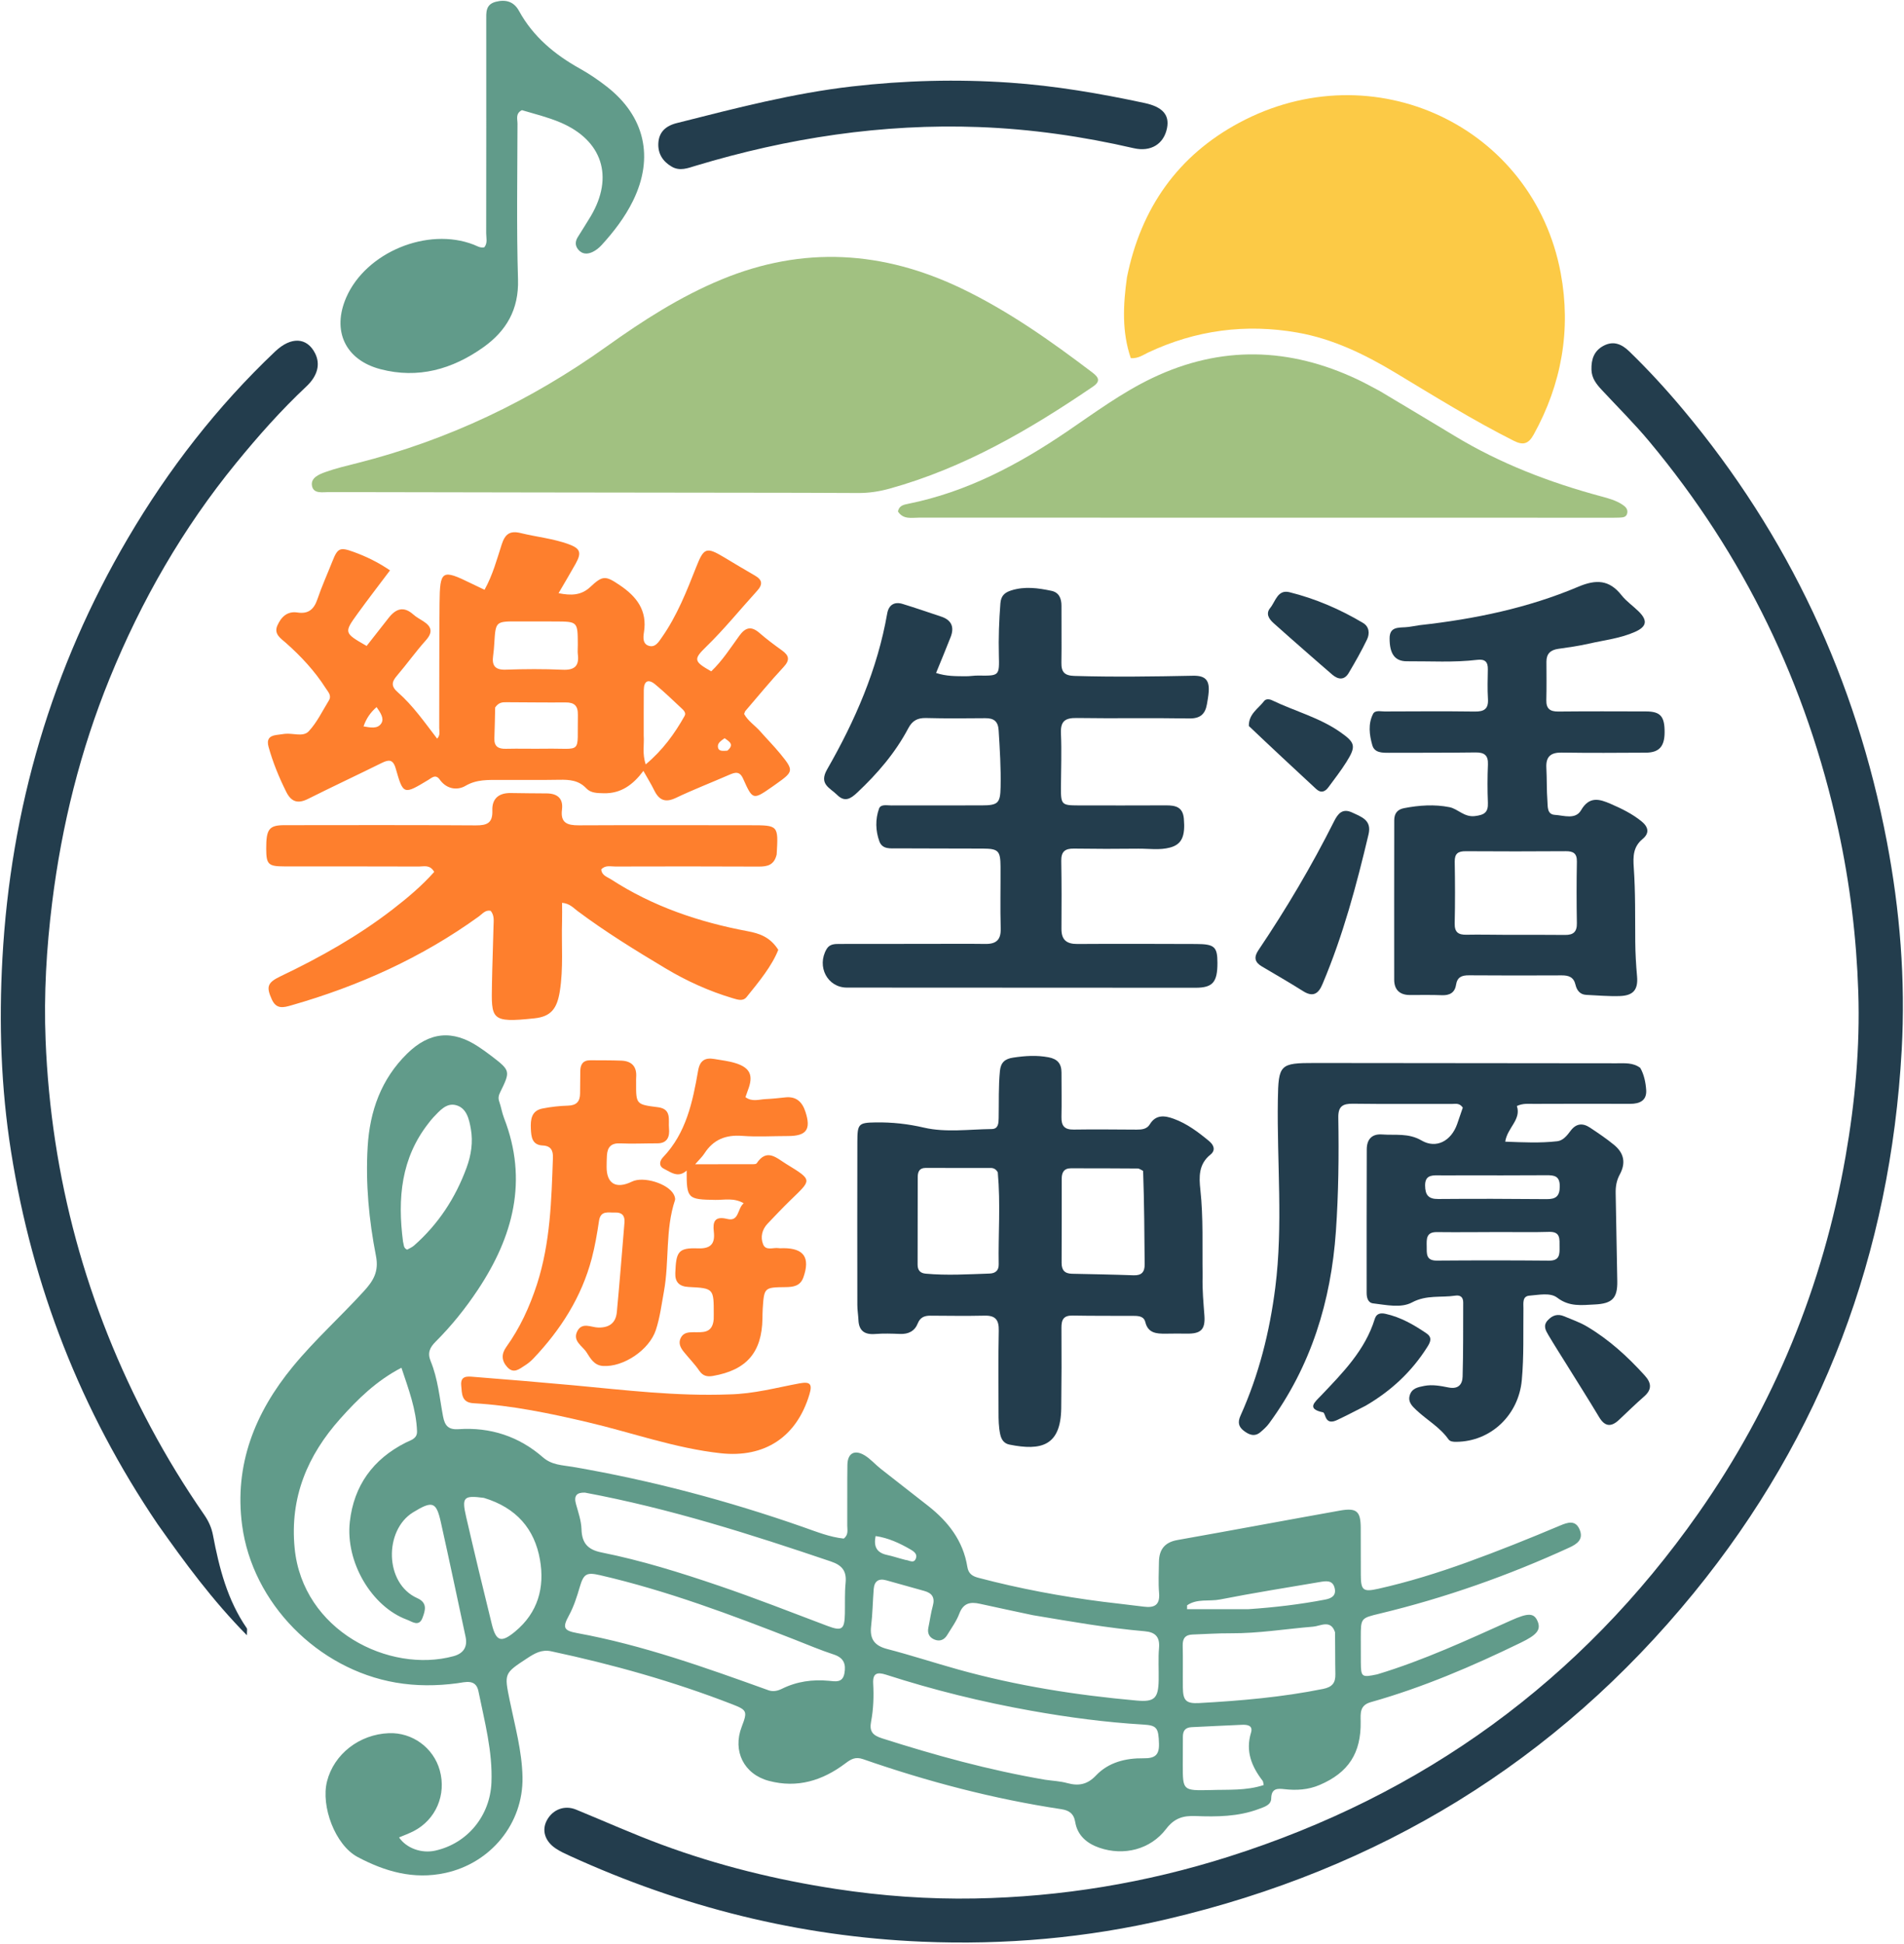
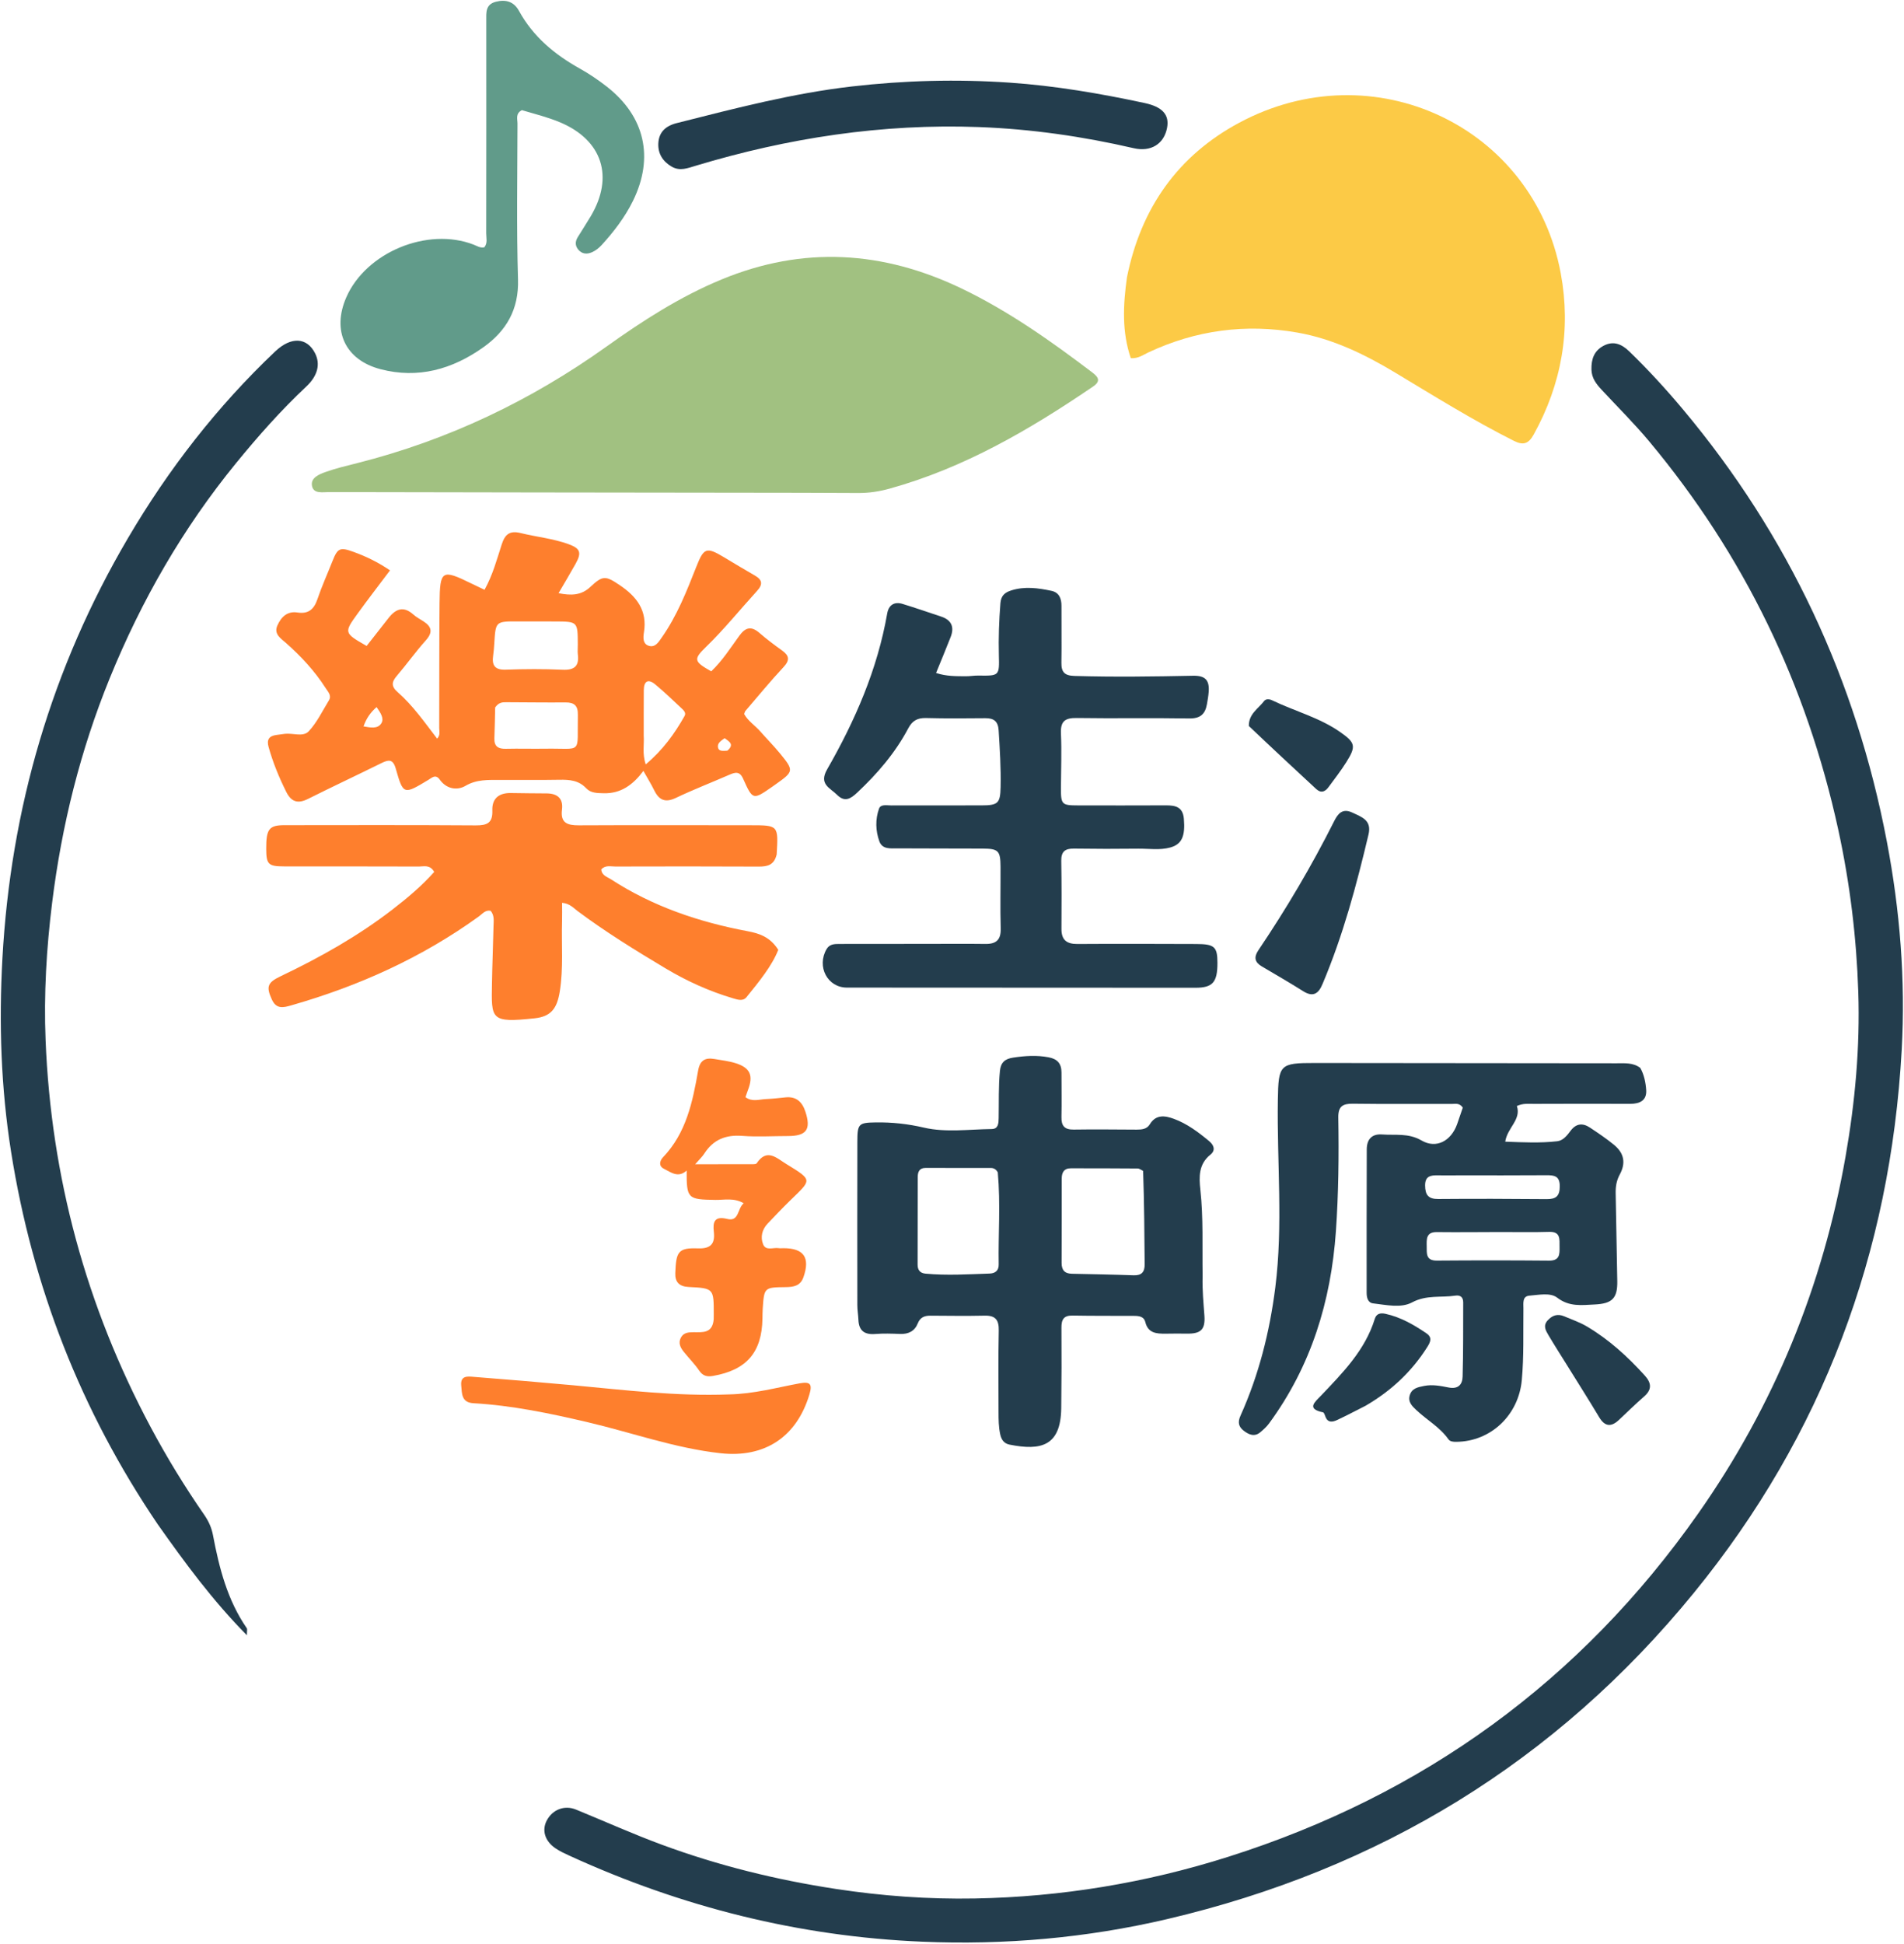
<svg xmlns="http://www.w3.org/2000/svg" width="770" height="786" viewBox="0 0 770 786" fill="none">
-   <path d="M557.005 676.978C575.94 671.255 593.454 663.082 611.073 655.182C617.961 652.093 620.391 652.06 621.846 655.583C623.304 659.111 621.262 661.151 615.096 664.149C595.449 673.705 575.431 682.29 554.371 688.229C549.89 689.492 550.213 692.647 550.27 696.057C550.484 708.826 545.332 716.749 533.634 721.73C529.078 723.67 524.325 723.971 519.444 723.415C516.678 723.1 514.159 722.987 514.089 727.18C514.044 729.839 511.295 730.596 509.086 731.426C500.781 734.544 492.106 734.621 483.45 734.279C478.481 734.082 474.918 735.127 471.596 739.488C465.215 747.865 454.448 750.487 444.593 747.106C439.562 745.38 435.721 742.129 434.832 736.716C434.241 733.122 432.15 731.947 429.171 731.497C401.797 727.36 375.138 720.363 349.022 711.276C345.934 710.202 344.146 711.275 341.876 712.988C332.663 719.939 322.451 723.115 310.942 720.059C300.834 717.375 296.183 708.001 299.944 698.206C302.357 691.92 302.135 691.424 296.086 689.076C272.307 679.844 247.839 672.989 222.912 667.665C219.003 666.83 216.192 668.527 213.22 670.474C203.796 676.647 203.9 676.591 206.155 687.641C208.245 697.882 211.111 708.032 211.306 718.563C211.653 737.336 198.444 753.294 180.127 757.286C167.26 760.09 155.631 756.701 144.598 750.825C135.577 746.02 129.682 730.349 132.255 720.239C135.057 709.233 145.322 701.241 157.256 700.775C166.741 700.405 175.308 706.654 177.846 715.793C180.584 725.654 176.279 735.746 167.282 740.379C165.381 741.358 163.349 742.083 161.384 742.923C164.349 747.287 170.461 749.515 176.068 748.255C189.143 745.319 198.211 734.084 198.746 720.74C199.254 708.083 195.953 696.022 193.494 683.83C192.458 678.691 188.116 680.164 184.906 680.59C176.584 681.698 168.33 681.741 160.059 680.32C128.515 674.903 102.092 648.231 97.916 616.702C94.68 592.269 103.051 571.248 118.441 552.537C127.356 541.699 137.8 532.342 147.218 521.998C150.913 517.94 153.294 514.196 152.053 507.865C149.207 493.344 147.799 478.555 148.684 463.691C149.544 449.268 154.125 436.325 164.665 425.997C173.689 417.154 183.094 416.301 193.522 423.242C195.323 424.441 197.089 425.702 198.806 427.02C206.417 432.865 206.482 433.082 202.289 441.601C201.659 442.88 201.4 443.977 201.891 445.379C202.658 447.573 203.007 449.92 203.847 452.079C213.655 477.298 207.515 500.063 193.205 521.56C188.21 529.063 182.578 536.087 176.195 542.451C173.812 544.829 172.784 547.016 174.167 550.37C177.106 557.498 177.762 565.203 179.171 572.697C179.891 576.521 181.404 578.133 185.452 577.859C198.338 576.988 209.853 580.767 219.583 589.252C223.218 592.422 227.479 592.384 231.685 593.108C263.384 598.561 294.352 606.783 324.709 617.405C330.142 619.307 335.571 621.517 341.232 622.091C343.255 620.504 342.626 618.531 342.639 616.793C342.7 608.628 342.578 600.462 342.699 592.299C342.768 587.62 345.541 585.998 349.605 588.403C351.999 589.819 353.887 592.066 356.101 593.816C362.502 598.874 368.968 603.851 375.382 608.895C383.487 615.268 389.528 623.038 391.198 633.498C391.658 636.374 393.297 637.323 395.745 637.968C412.321 642.333 429.128 645.479 446.122 647.65C451.561 648.345 457.018 648.896 462.454 649.608C466.734 650.169 469.174 649.102 468.747 644.075C468.395 639.939 468.643 635.75 468.689 631.584C468.743 626.602 470.948 623.603 476.157 622.68C498.065 618.798 519.933 614.695 541.835 610.781C548.653 609.563 550.269 611.026 550.294 617.77C550.318 624.102 550.299 630.434 550.331 636.766C550.362 642.999 551.21 643.775 557.388 642.388C569.576 639.651 581.481 635.952 593.233 631.707C605.919 627.124 618.423 622.096 630.848 616.858C633.91 615.567 637.158 614.376 638.855 618.535C640.442 622.426 637.797 624.289 634.657 625.729C609.926 637.067 584.387 646.083 557.924 652.443C550.338 654.266 550.329 654.245 550.318 662.037C550.313 665.369 550.31 668.702 550.338 672.034C550.389 678.134 550.634 678.324 557.005 676.978ZM167.037 611.493C155.293 618.735 155.442 640.248 168.738 646.172C172.968 648.056 171.988 651.136 170.879 654.106C169.446 657.945 166.636 655.643 164.6 654.896C150.373 649.674 139.641 631.67 141.474 615.294C143.11 600.664 150.868 589.971 164.076 583.295C166.068 582.289 168.765 581.772 168.651 578.692C168.324 569.826 165.24 561.714 162.342 553.015C152.062 558.38 144.607 565.793 137.65 573.572C124.372 588.42 117.156 605.407 119.159 625.981C122.405 659.32 157.437 676.702 183.393 669.647C187.413 668.554 189.17 665.923 188.277 661.759C184.971 646.335 181.723 630.899 178.291 615.504C176.436 607.184 174.93 606.658 167.037 611.493ZM417.706 653.066C410.556 651.533 403.396 650.041 396.258 648.452C392.386 647.59 389.57 648.155 387.958 652.44C386.802 655.515 384.769 658.27 383.042 661.116C381.854 663.073 380.04 663.796 377.891 662.913C375.765 662.039 374.97 660.347 375.454 658.049C376.071 655.121 376.453 652.132 377.251 649.256C378.169 645.948 376.934 644.142 373.831 643.274C368.707 641.839 363.578 640.427 358.46 638.972C355.303 638.075 353.591 639.321 353.34 642.49C352.946 647.467 352.891 652.48 352.296 657.43C351.668 662.651 353.594 665.39 358.763 666.734C368.418 669.243 377.914 672.354 387.528 675.031C411.138 681.608 435.244 685.401 459.625 687.58C466.852 688.226 468.446 686.751 468.578 679.324C468.654 674.992 468.347 670.635 468.723 666.333C469.117 661.829 467.205 659.931 462.953 659.565C448.038 658.279 433.308 655.672 417.706 653.066ZM422.74 719.615C425.701 720.04 428.742 720.172 431.604 720.957C436.202 722.22 439.739 721.566 443.243 717.87C448.327 712.506 455.31 710.83 462.446 710.926C466.973 710.987 468.838 709.708 468.705 705.038C468.521 698.646 467.855 697.616 462.388 697.294C447.099 696.391 431.946 694.37 416.876 691.677C397.045 688.133 377.525 683.322 358.355 677.137C354.69 675.955 352.896 676.536 353.127 680.705C353.415 685.876 353.232 691.06 352.27 696.136C351.523 700.08 352.949 701.66 356.692 702.853C378.103 709.678 399.71 715.676 422.74 719.615ZM236.555 603.512C233.228 603.4 231.992 604.775 232.935 608.145C233.871 611.493 235.067 614.908 235.164 618.322C235.322 623.943 237.736 626.59 243.241 627.694C259.381 630.93 275.07 635.825 290.65 641.129C305.446 646.166 319.981 651.876 334.592 657.397C340.489 659.625 341.543 658.874 341.679 652.492C341.768 648.333 341.565 644.149 341.97 640.023C342.439 635.24 340.604 632.897 336.006 631.34C303.595 620.362 271.038 609.954 236.555 603.512ZM310.976 683.493C312.848 684.058 314.565 683.644 316.277 682.8C322.263 679.848 328.598 678.977 335.214 679.595C337.794 679.836 340.758 680.534 341.485 676.621C342.188 672.844 341.247 670.289 337.185 668.965C331.813 667.214 326.595 664.986 321.326 662.925C295.6 652.864 269.757 643.16 242.768 636.915C237.237 635.636 236.047 636.256 234.459 641.689C233.29 645.688 232.034 649.627 230.022 653.315C227.442 658.043 227.903 659.298 233.371 660.298C259.837 665.135 285.038 674.164 310.976 683.493ZM539.907 659.984C538.171 654.678 533.991 657.47 531.049 657.709C519.945 658.615 508.924 660.458 497.727 660.384C492.572 660.35 487.414 660.712 482.257 660.89C479.343 660.991 478.226 662.471 478.301 665.386C478.448 671.049 478.3 676.719 478.366 682.385C478.428 687.606 479.677 688.889 485.023 688.594C501.799 687.667 518.512 686.218 535.032 682.888C538.769 682.134 540.123 680.47 540.042 676.883C539.921 671.553 540.003 666.219 539.907 659.984ZM195.709 605.641C187.526 604.549 186.675 605.307 188.5 613.24C191.844 627.769 195.331 642.266 198.903 656.741C200.628 663.732 202.722 664.304 208.269 659.727C217.554 652.068 220.348 641.865 218.364 630.603C216.181 618.208 208.855 609.631 195.709 605.641ZM163.005 502.167C163.372 503.211 163.066 504.57 164.647 505.28C165.5 504.782 166.608 504.351 167.446 503.614C177.262 494.971 184.202 484.36 188.69 472.125C190.549 467.057 191.359 461.767 190.412 456.44C189.715 452.519 188.736 447.979 184.369 446.839C180.483 445.825 177.763 449.174 175.223 451.815C174.534 452.531 173.936 453.338 173.32 454.122C162.255 468.199 160.676 484.391 163.005 502.167ZM489.538 723.771C496.722 723.527 503.993 724.089 511.054 721.747C510.864 720.956 510.888 720.373 510.615 720.019C506.155 714.231 503.638 708.062 505.923 700.575C506.836 697.582 504.36 697.31 502.308 697.385C495.508 697.636 488.715 698.058 481.916 698.343C479.383 698.45 478.378 699.787 478.373 702.16C478.365 705.982 478.331 709.804 478.334 713.626C478.34 724.017 478.345 724.017 489.538 723.771ZM504.817 650.64C515.269 649.942 525.652 648.726 535.95 646.752C538.704 646.224 540.436 645.01 539.752 642.116C538.948 638.71 536.124 639.254 533.652 639.673C520.228 641.95 506.774 644.084 493.418 646.714C488.992 647.586 484.104 646.265 480.071 649.079C480.067 649.601 480.064 650.123 480.06 650.645C488.021 650.645 495.982 650.645 504.817 650.64ZM366.245 630.74C367.732 630.832 369.661 632.433 370.455 629.951C371.009 628.221 369.429 627.193 368.185 626.473C363.8 623.935 359.234 621.821 354.122 621.073C353.171 625.607 354.799 627.887 358.804 628.731C361.068 629.208 363.267 629.988 366.245 630.74Z" fill="#619B8A" />
  <path d="M743.412 335.451C730.591 276.695 705.301 224.455 667.055 178.577C660.983 171.293 654.217 164.587 647.753 157.632C645.569 155.282 643.678 152.911 643.602 149.4C643.512 145.212 644.665 141.828 648.518 139.794C652.58 137.65 655.929 139.208 658.895 142.081C666.561 149.507 673.773 157.369 680.619 165.544C723.328 216.545 750.585 274.917 763.044 340.151C768.364 368.005 770.648 396.242 769.067 424.576C764.485 506.639 737.127 580.175 685.024 644.032C629.225 712.418 557.765 755.835 472.037 775.943C439.462 783.583 406.329 786.488 372.917 785.082C323.114 782.987 275.628 771.05 230.328 750.324C228.364 749.425 226.367 748.51 224.596 747.295C220.317 744.358 219.052 740.004 221.116 736.085C223.429 731.692 228.227 729.731 232.958 731.67C244.509 736.403 255.895 741.52 267.618 745.854C290.475 754.306 313.978 760.082 338.048 763.756C356.679 766.601 375.404 767.957 394.229 767.614C429.202 766.977 463.373 761.33 496.731 750.756C575.658 725.739 639.257 679.647 686.841 611.859C717.421 568.296 737.178 520.07 746.36 467.645C750.21 445.668 752.248 423.43 751.513 401.099C750.79 379.149 748.176 357.363 743.412 335.451Z" fill="#233D4D" />
  <path d="M301 199.219C244.669 199.151 188.838 199.09 133.007 198.966C130.489 198.961 126.832 199.77 126.185 196.505C125.529 193.189 129.022 191.792 131.587 190.869C135.795 189.355 140.186 188.331 144.533 187.231C181.142 177.972 214.59 162.039 245.303 140.108C259.947 129.651 275.04 119.924 291.826 112.988C324.824 99.353 357.083 101.376 388.903 116.661C407.93 125.801 425.041 137.929 441.785 150.631C444.308 152.545 445.204 154.14 442.02 156.307C416.443 173.717 389.922 189.213 359.792 197.558C355.579 198.724 351.374 199.371 346.998 199.341C331.832 199.236 316.666 199.248 301 199.219Z" fill="#A1C181" />
  <path d="M455.76 112.107C461.418 84.068 476.402 62.913 501.107 49.65C555.373 20.514 620.177 51.011 631.197 110.564C635.401 133.283 631.572 155.269 620.224 175.734C618.147 179.48 616.004 180.144 612.25 178.257C595.714 169.941 580.026 160.157 564.188 150.641C551.818 143.208 538.954 136.972 524.665 134.469C503.759 130.807 483.582 133.467 464.308 142.547C462.256 143.514 460.331 145.007 457.31 144.83C453.688 134.255 454.165 123.432 455.76 112.107Z" fill="#FCCA46" />
  <path d="M178.056 315.517C176.271 312.748 174.711 314.438 173.235 315.328C163.226 321.368 163.083 321.422 160.044 310.757C158.927 306.839 157.149 307.114 154.236 308.555C144.383 313.43 134.423 318.087 124.595 323.008C120.471 325.073 117.811 324.301 115.729 320.116C112.826 314.28 110.374 308.31 108.619 302.028C107.791 299.061 108.798 297.588 111.717 297.177C112.868 297.015 114.018 296.842 115.173 296.71C118.444 296.333 122.591 298.092 124.835 295.698C128.184 292.124 130.387 287.462 132.999 283.215C134.232 281.21 132.663 279.734 131.713 278.247C127.284 271.313 121.744 265.364 115.594 259.918C113.582 258.136 110.639 256.389 112.173 252.916C113.684 249.497 116.136 247.011 120.297 247.652C124.734 248.337 126.98 246.36 128.366 242.275C130.129 237.08 132.406 232.061 134.425 226.951C136.554 221.559 137.462 221.139 143.022 223.161C148.016 224.976 152.769 227.243 157.727 230.617C153.181 236.668 148.832 242.28 144.675 248.03C139.019 255.854 139.081 255.899 148.27 261.177C151.188 257.46 154.159 253.708 157.093 249.927C159.994 246.191 163.161 244.89 167.164 248.471C168.391 249.569 169.907 250.347 171.3 251.257C174.689 253.467 175.059 255.734 172.186 258.94C168.079 263.523 164.503 268.577 160.493 273.252C158.338 275.765 158.155 277.521 160.837 279.869C166.999 285.263 171.674 292.009 176.783 298.658C178.16 297.22 177.621 295.689 177.626 294.356C177.693 277.526 177.595 260.695 177.76 243.866C177.891 230.484 178.711 230.066 190.636 235.928C192.252 236.723 193.885 237.483 195.952 238.47C199.272 232.472 200.937 226.203 202.902 220.12C204.247 215.954 206.185 214.458 210.571 215.533C217.018 217.114 223.706 217.748 229.976 220.04C234.753 221.786 235.272 223.482 232.774 227.966C230.679 231.727 228.459 235.418 225.887 239.84C230.968 240.872 235.09 240.74 238.701 237.346C243.774 232.577 244.903 232.73 250.634 236.599C257.512 241.242 261.846 246.852 260.413 255.697C260.082 257.742 259.874 260.49 262.587 261.179C265.071 261.81 266.401 259.505 267.618 257.774C273.806 248.972 277.704 239.033 281.617 229.114C284.642 221.449 285.692 221.065 292.767 225.294C296.913 227.772 301.042 230.282 305.235 232.678C308.316 234.439 308.602 236.241 306.138 238.945C299.297 246.455 292.915 254.378 285.61 261.474C280.343 266.592 280.549 267.432 287.627 271.441C292.069 267.232 295.388 262.024 298.976 257.073C301.491 253.603 303.836 253.055 307.143 255.924C310.031 258.431 313.107 260.736 316.219 262.963C319.162 265.068 319.524 266.877 316.85 269.742C311.514 275.459 306.552 281.525 301.45 287.46C301.244 287.699 301.184 288.063 300.929 288.676C302.451 291.492 305.34 293.31 307.496 295.764C310.134 298.767 312.959 301.612 315.491 304.699C321.087 311.52 320.983 311.96 313.941 316.945C313.397 317.33 312.856 317.72 312.309 318.1C304.508 323.52 304.422 323.558 300.512 314.822C299.114 311.701 297.257 312.255 294.875 313.296C287.704 316.429 280.388 319.249 273.331 322.616C269.022 324.673 266.526 323.518 264.574 319.546C263.338 317.031 261.85 314.64 260.195 311.697C256.016 317.307 251.108 320.913 244.147 320.735C241.595 320.67 238.938 320.7 237.134 318.774C234.052 315.484 230.299 315.204 226.175 315.286C218.18 315.444 210.179 315.292 202.181 315.344C197.416 315.375 192.805 315.064 188.204 317.762C185.278 319.478 181.003 319.35 178.056 315.517ZM233.67 260.579C233.63 251.324 233.63 251.317 224.582 251.279C219.583 251.259 214.584 251.28 209.585 251.26C200.434 251.223 200.442 251.217 199.899 260.098C199.798 261.76 199.673 263.426 199.437 265.072C198.869 269.021 200.098 270.919 204.513 270.764C212.169 270.496 219.853 270.449 227.503 270.795C232.366 271.016 234.301 269.272 233.679 264.505C233.551 263.522 233.666 262.507 233.67 260.579ZM200.247 286.048C200.147 290.2 200.091 294.353 199.934 298.503C199.808 301.8 201.475 302.833 204.554 302.76C209.878 302.632 215.207 302.803 220.532 302.719C235.853 302.477 233.368 305.365 233.699 289.055C233.773 285.362 232.282 283.983 228.708 284.014C220.72 284.082 212.731 283.957 204.742 283.935C203.247 283.931 201.713 283.924 200.247 286.048ZM260.327 297.455C260.589 301.004 259.655 304.651 261.138 309.061C268.055 303.263 272.821 296.655 276.864 289.465C277.553 288.238 276.512 287.218 275.679 286.44C272.16 283.154 268.693 279.797 264.99 276.727C262.156 274.377 260.392 275.323 260.358 279.022C260.305 284.838 260.336 290.655 260.327 297.455ZM147.013 293.709C149.614 294.121 152.728 294.926 154.252 292.395C155.434 290.432 153.813 288.077 152.295 285.898C149.801 288.086 148.135 290.48 147.013 293.709ZM294.155 303.518C297.103 300.993 294.95 299.85 293.054 298.474C291.459 299.616 289.832 300.582 290.45 302.525C290.848 303.775 292.344 303.647 294.155 303.518Z" fill="#FE7F2D" />
  <path d="M663.346 431.782C664.897 434.489 665.541 437.797 665.736 440.703C666.021 444.934 663.193 446.334 659.233 446.314C646.235 446.247 633.237 446.299 620.238 446.33C618.089 446.336 615.893 446.036 613.439 447.191C615.305 452.717 609.577 455.951 608.729 461.61C615.972 461.882 622.894 462.23 629.792 461.436C632.165 461.163 633.776 459.073 635.174 457.197C637.427 454.175 640.109 454.005 643.011 455.933C646.336 458.143 649.672 460.378 652.747 462.912C656.785 466.24 657.591 470.198 655.047 474.893C653.693 477.392 653.342 479.852 653.397 482.549C653.636 494.371 653.846 506.193 654.048 518.016C654.167 524.964 651.957 527.104 644.914 527.44C639.634 527.691 634.665 528.457 629.759 524.691C626.945 522.53 622.301 523.588 618.531 523.871C615.538 524.096 616.119 527.014 616.093 529.082C615.972 538.735 616.316 548.376 615.433 558.037C614.147 572.098 602.975 582.868 588.939 582.97C587.712 582.979 586.448 582.917 585.746 581.921C582.309 577.043 577.074 574.179 572.848 570.196C571.156 568.601 569.318 566.907 570.105 564.205C570.943 561.333 573.376 560.878 575.948 560.368C579.347 559.694 582.647 560.387 585.84 561.005C589.851 561.781 591.402 559.666 591.495 556.616C591.797 546.626 591.683 536.623 591.735 526.625C591.747 524.447 590.542 523.567 588.543 523.868C582.743 524.742 576.896 523.476 571.052 526.602C566.561 529.003 560.588 527.606 555.309 526.995C553.195 526.751 552.686 524.667 552.686 522.707C552.685 503.377 552.657 484.046 552.732 464.716C552.747 460.78 554.697 458.377 558.955 458.696C564.304 459.098 569.573 458.037 574.898 461.137C580.887 464.622 586.886 461.28 589.277 454.528C590.098 452.211 590.874 449.878 591.573 447.84C590.199 445.846 588.562 446.362 587.15 446.358C573.818 446.317 560.485 446.446 547.155 446.266C542.989 446.21 541.149 447.326 541.225 451.88C541.48 467.203 541.323 482.539 540.255 497.83C538.277 526.14 530.211 552.4 513.238 575.518C512.265 576.844 511 577.988 509.739 579.061C507.33 581.111 505.025 580.077 502.95 578.463C500.882 576.854 500.476 575.055 501.684 572.371C509.111 555.875 513.463 538.525 515.741 520.597C518.95 495.346 516.382 470.034 516.777 444.755C517.002 430.36 517.581 429.783 531.754 429.799C572.412 429.848 613.071 429.858 653.729 429.919C657.031 429.924 660.438 429.572 663.346 431.782C664 433 662.122 432.173 663.346 431.782C662.196 432.11 663 432.5 662.5 432C661 432.5 661.432 432.356 662.5 432C663.5 432.5 663 432 663.5 433C662.5 432 662.5 431.5 663.346 431.782ZM606.5 498.152C598.019 498.171 589.538 498.273 581.058 498.176C576.663 498.126 576.94 501.085 576.975 503.955C577.009 506.77 576.585 509.735 581.062 509.7C596.193 509.582 611.327 509.579 626.459 509.715C630.784 509.754 630.748 507.135 630.7 504.123C630.651 501.118 631.25 497.933 626.456 498.083C620.143 498.28 613.819 498.144 606.5 498.152ZM589.522 475.229C586.862 475.233 584.201 475.288 581.543 475.226C578.607 475.159 576.282 475.481 576.329 479.391C576.373 483.084 577.605 484.822 581.589 484.789C596.216 484.667 610.846 484.709 625.473 484.84C629.231 484.874 630.779 483.659 630.79 479.658C630.801 475.48 628.604 475.159 625.425 475.18C613.789 475.26 602.152 475.229 589.522 475.229Z" fill="#233D4D" />
  <path d="M375 381.635C383.165 381.633 390.831 381.557 398.495 381.66C402.871 381.719 404.831 380.017 404.698 375.405C404.457 367.081 404.673 358.744 404.627 350.413C404.592 343.991 403.742 343.139 397.441 343.112C385.944 343.063 374.447 343.091 362.95 343.023C360.174 343.007 356.834 343.527 355.62 340.166C354.07 335.875 353.957 331.274 355.484 326.973C356.167 325.049 358.702 325.674 360.483 325.669C372.647 325.635 384.811 325.665 396.975 325.644C403.646 325.632 404.51 324.744 404.654 318.272C404.825 310.6 404.343 302.959 403.864 295.307C403.635 291.64 401.932 290.358 398.487 290.388C390.495 290.458 382.497 290.533 374.509 290.319C371.068 290.226 368.945 291.392 367.334 294.44C362.062 304.414 354.805 312.842 346.605 320.53C343.992 322.98 341.616 324.463 338.521 321.38C335.668 318.538 331.05 317.094 334.501 311.08C345.816 291.357 354.843 270.659 358.796 248.043C359.386 244.667 361.625 243.145 365.012 244.183C370.26 245.792 375.452 247.583 380.66 249.321C384.828 250.711 386.013 253.565 384.46 257.551C382.602 262.318 380.621 267.036 378.56 272.102C382.774 273.502 386.714 273.393 390.621 273.43C392.281 273.445 393.945 273.126 395.605 273.151C404.149 273.278 404.175 273.3 403.957 264.902C403.775 257.903 404.023 250.929 404.574 243.944C404.816 240.874 406.309 239.565 408.95 238.726C414.415 236.988 419.853 237.754 425.236 238.893C428.301 239.542 429.286 241.975 429.27 244.974C429.228 252.638 429.37 260.305 429.245 267.968C429.183 271.747 430.513 273.182 434.501 273.3C450.483 273.774 466.455 273.55 482.43 273.222C487.408 273.12 489.173 274.945 488.803 279.799C488.677 281.454 488.385 283.101 488.097 284.74C487.395 288.733 485.403 290.567 480.941 290.49C465.782 290.227 450.614 290.54 435.454 290.309C430.739 290.237 428.836 291.585 429.058 296.538C429.386 303.853 429.088 311.196 429.056 318.527C429.027 325.272 429.379 325.648 435.96 325.653C447.791 325.664 459.622 325.698 471.453 325.636C475.319 325.616 478.351 326.204 478.768 331.019C479.38 338.095 477.958 341.396 473.212 342.681C468.944 343.836 464.592 343.09 460.283 343.142C451.62 343.249 442.953 343.24 434.291 343.112C430.739 343.059 429.123 344.325 429.186 348.05C429.342 357.212 429.328 366.378 429.263 375.542C429.232 380.029 431.326 381.71 435.726 381.68C451.722 381.571 467.719 381.638 483.716 381.686C491.155 381.707 492.34 382.805 492.346 389.314C492.353 397.145 490.45 399.378 483.456 399.379C436.466 399.38 389.476 399.361 342.486 399.313C334.628 399.305 330.19 390.808 334.266 383.775C335.481 381.679 337.485 381.667 339.51 381.665C351.173 381.652 362.837 381.644 375 381.635Z" fill="#233D4D" />
-   <path d="M557.889 158.044C568.2 164.22 578.224 170.163 588.185 176.207C606.695 187.438 626.677 195.073 647.499 200.689C650.553 201.512 653.617 202.331 656.278 204.144C657.419 204.921 658.368 205.876 658.084 207.426C657.766 209.162 656.346 209.215 655.003 209.281C653.84 209.338 652.672 209.33 651.507 209.33C558.245 209.331 464.983 209.338 371.72 209.298C368.7 209.297 365.277 210.155 363.141 206.806C363.572 204.467 365.436 204.072 367.203 203.717C390.997 198.942 411.879 187.841 431.716 174.337C442.857 166.753 453.755 158.701 465.965 152.866C493.744 139.591 521.523 140.406 549.146 153.499C552.002 154.853 554.766 156.4 557.889 158.044Z" fill="#A1C181" />
  <path d="M486.35 515.966C486.185 521.632 486.702 526.765 487.076 531.916C487.493 537.648 485.581 539.349 479.813 539.225C476.984 539.164 474.152 539.229 471.321 539.248C467.674 539.272 464.26 539.059 463.17 534.51C462.648 532.332 460.65 532.06 458.745 532.05C450.412 532.004 442.079 532.072 433.749 531.919C430.144 531.853 429.234 533.57 429.259 536.839C429.343 547.67 429.305 558.505 429.176 569.336C428.993 584.616 421.098 586.69 408.236 584.094C406.102 583.663 404.982 582.178 404.496 579.934C403.853 576.957 403.822 573.984 403.821 570.988C403.817 559.989 403.681 548.986 403.911 537.992C404 533.738 402.625 531.858 398.247 531.954C390.92 532.115 383.587 532.011 376.256 531.966C373.868 531.951 372.131 532.641 371.161 535.076C369.904 538.229 367.382 539.483 363.997 539.352C360.668 539.223 357.314 539.105 354.003 539.372C349.686 539.722 347.347 538.13 347.157 533.678C347.072 531.685 346.719 529.698 346.716 527.707C346.687 505.708 346.673 483.709 346.722 461.71C346.739 454.401 347.154 453.925 354.156 453.823C360.744 453.728 367.085 454.403 373.712 455.943C382.412 457.965 391.919 456.616 401.076 456.504C403.79 456.471 403.835 454.073 403.875 452.02C403.997 445.694 403.759 439.369 404.376 433.042C404.717 429.553 406.446 428.124 409.685 427.633C414.492 426.905 419.234 426.576 424.082 427.5C427.677 428.185 429.279 430.105 429.276 433.635C429.272 439.635 429.397 445.637 429.264 451.633C429.185 455.2 430.481 456.782 434.216 456.721C442.713 456.581 451.214 456.707 459.714 456.737C461.781 456.744 463.819 456.54 465.002 454.589C467.493 450.48 471.157 451.079 474.685 452.363C480.064 454.323 484.608 457.758 488.987 461.39C491.008 463.067 491.642 465.15 489.496 466.867C484.709 470.699 484.875 475.866 485.437 481.01C486.69 492.483 486.161 503.983 486.35 515.966ZM462.291 473.429C461.554 473.091 460.82 472.464 460.08 472.457C451.081 472.376 442.082 472.382 433.083 472.374C430.239 472.371 429.368 474.125 429.366 476.618C429.359 487.951 429.386 499.284 429.328 510.617C429.314 513.515 430.556 514.95 433.465 515.013C441.789 515.193 450.115 515.337 458.435 515.638C461.707 515.757 462.946 514.287 462.918 511.189C462.806 498.861 462.747 486.533 462.291 473.429ZM403.517 474.038C402.944 472.883 401.962 472.248 400.725 472.244C391.902 472.211 383.078 472.222 374.255 472.232C371.833 472.235 371.146 473.804 371.141 475.864C371.113 487.686 371.106 499.509 371.093 511.331C371.091 513.487 372.048 514.765 374.302 514.974C382.931 515.772 391.556 515.227 400.182 514.937C402.573 514.856 403.932 513.696 403.888 511.224C403.671 499.093 404.673 486.957 403.517 474.038Z" fill="#233D4D" />
-   <path d="M574.123 252.779C596.473 250.297 617.946 245.828 638.286 237.232C645.491 234.188 650.819 234.381 655.77 240.676C657.702 243.133 660.406 244.97 662.661 247.189C666.373 250.842 666.022 253.334 661.275 255.461C655.306 258.136 648.775 258.83 642.465 260.267C638.424 261.187 634.298 261.771 630.188 262.346C627.051 262.784 625.38 264.32 625.396 267.578C625.42 272.742 625.477 277.908 625.353 283.069C625.269 286.544 626.838 287.73 630.2 287.697C642.027 287.583 653.856 287.62 665.683 287.658C671.529 287.676 673.223 289.655 673.185 296.153C673.152 301.84 670.951 304.297 665.581 304.326C654.253 304.388 642.923 304.469 631.598 304.292C627.1 304.222 625.123 305.936 625.365 310.456C625.604 314.942 625.455 319.452 625.794 323.927C625.957 326.081 625.592 329.277 628.761 329.471C632.397 329.693 637.119 331.527 639.404 327.59C642.742 321.838 646.848 323.065 651.322 325.005C655.749 326.924 660.104 329.03 663.888 332.126C666.621 334.363 667.169 336.838 664.315 339.202C660.482 342.377 660.393 346.175 660.718 350.834C661.411 360.789 661.239 370.807 661.318 380.8C661.355 385.465 661.626 390.096 662.041 394.746C662.532 400.256 660.46 402.568 654.978 402.739C650.499 402.878 646.001 402.471 641.513 402.259C638.916 402.136 637.661 400.356 637.139 398.132C636.415 395.052 634.389 394.358 631.584 394.37C619.091 394.422 606.596 394.448 594.103 394.346C591.193 394.322 589.333 395.026 588.834 398.21C588.337 401.374 586.252 402.52 583.089 402.391C578.764 402.215 574.428 402.331 570.097 402.312C566.009 402.294 563.838 400.12 563.829 396.147C563.783 374.658 563.84 353.169 563.846 331.68C563.847 328.952 565.071 327.296 567.796 326.766C573.904 325.579 580.115 325.159 586.174 326.363C589.646 327.053 592.094 330.5 596.474 329.963C600.227 329.502 601.887 328.523 601.726 324.6C601.515 319.445 601.526 314.268 601.74 309.112C601.897 305.326 600.247 304.188 596.687 304.236C585.028 304.391 573.365 304.341 561.704 304.376C558.973 304.385 555.862 304.41 554.982 301.324C553.796 297.169 553.206 292.701 555.292 288.632C556.103 287.051 558.336 287.674 559.953 287.669C572.114 287.629 584.276 287.538 596.435 287.701C600.231 287.751 601.998 286.631 601.748 282.596C601.502 278.613 601.628 274.602 601.702 270.605C601.757 267.577 600.51 266.426 597.426 266.794C587.968 267.923 578.459 267.311 568.972 267.371C564.09 267.401 561.947 264.359 561.973 258.051C561.991 253.603 565.178 253.777 568.267 253.615C570.08 253.52 571.876 253.099 574.123 252.779ZM609.5 377.983C617.31 377.988 625.12 377.934 632.928 378.025C636.251 378.064 637.761 376.802 637.704 373.32C637.568 365.014 637.553 356.703 637.71 348.398C637.774 345 636.228 344.149 633.182 344.168C619.724 344.255 606.264 344.273 592.806 344.176C589.693 344.153 588.249 345.078 588.307 348.426C588.453 356.732 588.483 365.044 588.294 373.348C588.211 376.941 589.769 378.005 593.049 377.94C598.197 377.839 603.35 377.956 609.5 377.983Z" fill="#233D4D" />
  <path d="M63.722 616.226C32.613 570.276 13.121 520.17 4.484 465.731C0.366 439.778 -0.461 413.651 0.973 387.565C4.304 326.939 20.903 270.052 51.75 217.58C68.126 189.724 87.783 164.374 111.283 142.105C117.737 135.989 124.167 136.37 127.438 142.876C129.636 147.249 128.477 151.963 123.871 156.284C113.641 165.879 104.378 176.35 95.516 187.194C73.948 213.589 57.163 242.806 44.337 274.323C32.489 303.434 24.982 333.651 21.1 364.847C18.792 383.396 17.691 401.988 18.44 420.615C20.668 475.996 34.854 528.201 60.981 577.129C67.503 589.341 74.725 601.122 82.602 612.5C84.348 615.022 85.561 617.704 86.123 620.677C88.639 633.99 91.967 646.998 99.826 658.371C100.044 658.687 99.853 659.286 99.853 661.189C85.834 646.982 74.76 631.849 63.722 616.226Z" fill="#233D4D" />
  <path d="M314.096 345.464C313.103 349.805 310.333 350.403 306.805 350.385C287.483 350.284 268.16 350.315 248.837 350.36C246.932 350.365 244.801 349.7 243.158 351.532C243.347 353.995 245.554 354.535 247.13 355.558C264.005 366.51 282.691 372.828 302.297 376.503C307.233 377.428 311.477 378.904 314.746 384.046C312.168 390.578 307.012 396.851 301.931 403.135C300.468 404.944 298.373 404.219 296.365 403.622C286.729 400.756 277.643 396.627 269.052 391.485C256.91 384.217 244.853 376.802 233.503 368.304C231.844 367.061 230.391 365.31 227.311 365.033C227.311 367.61 227.373 370.037 227.3 372.461C227.016 381.936 227.906 391.441 226.382 400.889C225.269 407.787 222.86 411.019 216.189 411.734C198.211 413.661 198.714 412.156 198.962 397.422C199.091 389.781 199.418 382.144 199.583 374.503C199.629 372.382 200.012 370.14 198.419 368.259C196.272 367.825 195.078 369.515 193.677 370.527C170.604 387.203 145.085 398.688 117.808 406.492C114.574 407.418 111.75 408.145 109.914 404.07C107.656 399.057 108.021 397.331 113.446 394.745C129.423 387.129 144.786 378.505 158.826 367.663C164.832 363.025 170.624 358.139 175.6 352.54C173.848 349.48 171.432 350.373 169.437 350.365C151.281 350.294 133.124 350.334 114.967 350.311C108.472 350.302 107.683 349.495 107.66 343.184C107.631 335.25 108.8 333.649 114.995 333.643C140.815 333.615 166.635 333.551 192.453 333.724C196.966 333.754 199.294 332.765 199.108 327.73C198.927 322.82 201.788 320.528 206.699 320.649C211.527 320.769 216.359 320.731 221.188 320.799C225.471 320.859 227.839 322.889 227.271 327.339C226.573 332.804 229.508 333.725 234.108 333.702C257.261 333.587 280.416 333.659 303.57 333.673C314.795 333.679 314.795 333.686 314.096 345.464Z" fill="#FE7F2D" />
  <path d="M211.063 44.538C208.383 45.904 209.286 48.153 209.282 49.999C209.242 70.991 208.859 91.996 209.489 112.97C209.856 125.161 204.761 133.83 195.396 140.467C182.891 149.329 169.075 153.248 153.877 149.274C139.59 145.538 134.139 133.707 140.051 120.212C148.034 101.988 172.911 91.699 191.542 98.912C192.906 99.44 194.179 100.355 195.865 99.994C197.276 98.262 196.615 96.183 196.618 94.281C196.666 65.625 196.655 36.968 196.646 8.312C196.645 5.117 196.286 1.813 200.496 0.721C204.545 -0.329 207.827 0.643 209.875 4.385C215.601 14.845 224.313 22.057 234.556 27.768C238.324 29.869 241.936 32.332 245.344 34.983C260.789 46.996 264.602 63.665 255.993 81.198C252.739 87.826 248.268 93.64 243.319 99.074C242.224 100.277 240.827 101.378 239.348 102.012C237.464 102.82 235.434 102.799 233.887 100.961C232.501 99.313 232.593 97.611 233.651 95.885C235.392 93.047 237.228 90.266 238.923 87.401C248.342 71.485 243.618 56.719 226.582 49.499C221.704 47.432 216.497 46.139 211.063 44.538Z" fill="#619B8A" />
-   <path d="M217.165 519.261C222.602 502.364 223.004 485.229 223.609 468.12C223.71 465.258 222.863 463.315 219.492 463.158C215.146 462.955 214.83 459.684 214.684 456.351C214.52 452.612 214.919 449.09 219.368 448.209C222.777 447.533 226.28 447.142 229.754 447.042C233.182 446.943 234.566 445.324 234.59 442.116C234.614 439.119 234.677 436.123 234.676 433.126C234.676 430.349 235.793 428.666 238.789 428.696C242.951 428.738 247.116 428.68 251.273 428.846C255.532 429.016 257.617 431.299 257.27 435.643C257.217 436.305 257.252 436.975 257.249 437.641C257.206 446.514 257.199 446.567 266.1 447.688C271.759 448.401 270.22 452.944 270.551 456.221C270.868 459.367 270.046 462.302 265.817 462.288C260.821 462.272 255.817 462.534 250.834 462.298C247.131 462.122 245.657 463.83 245.446 467.182C245.351 468.677 245.336 470.177 245.322 471.675C245.254 478.628 249.129 480.91 255.607 477.742C260.181 475.505 270.127 478.529 272.46 482.924C272.826 483.614 273.187 484.604 272.969 485.261C268.976 497.264 270.728 509.956 268.499 522.188C267.546 527.419 266.899 532.701 265.232 537.762C262.569 545.843 252.084 552.856 243.825 552.299C240.248 552.057 238.753 549.192 237.211 546.789C235.546 544.195 231.473 542.25 233.44 538.301C235.396 534.372 239.148 536.745 242.036 536.773C246.583 536.818 249.055 534.771 249.459 530.497C250.601 518.424 251.543 506.331 252.549 494.244C252.775 491.521 251.468 490.138 248.744 490.276C246.103 490.409 242.896 489.246 242.243 493.652C241.49 498.738 240.623 503.839 239.316 508.805C235.194 524.47 226.733 537.677 215.674 549.324C214.653 550.4 213.456 551.36 212.2 552.152C209.998 553.539 207.729 555.595 205.153 552.769C202.8 550.188 202.703 547.467 204.749 544.616C210.233 536.975 214.133 528.55 217.165 519.261Z" fill="#FE7F2D" />
  <path d="M288.628 533.404C288.642 532.467 288.647 531.967 288.648 531.468C288.668 520.977 288.673 520.867 278.472 520.36C274.619 520.169 272.958 518.309 273.098 514.743C273.433 506.219 274.156 504.45 282.248 504.754C287.347 504.945 289.252 502.98 288.678 498.024C288.219 494.061 288.932 491.575 294.13 492.861C298.948 494.054 298.145 488.69 300.754 486.508C296.783 484.2 292.918 485.213 289.279 485.155C278.075 484.978 277.657 484.676 277.694 473.283C274.246 476.436 271.321 473.978 268.476 472.554C266.312 471.471 266.734 469.381 268.145 467.905C277.526 458.09 280.125 445.52 282.332 432.855C283.053 428.716 285.187 427.543 288.902 428.183C291.843 428.69 294.859 429.02 297.678 429.934C303.433 431.799 304.715 434.929 302.505 440.668C302.153 441.583 301.854 442.518 301.473 443.611C304.157 445.625 306.992 444.511 309.679 444.394C312.331 444.279 314.978 443.982 317.621 443.703C322.053 443.234 324.424 445.555 325.716 449.489C328.079 456.677 326.169 459.338 318.617 459.336C312.457 459.334 306.267 459.734 300.143 459.268C293.507 458.763 288.482 460.759 284.866 466.381C283.996 467.734 282.767 468.857 281.135 470.743C289.441 470.743 297.008 470.749 304.575 470.728C305.059 470.727 305.789 470.679 305.991 470.377C310.16 464.149 313.993 468.197 317.988 470.642C328.933 477.342 328.216 476.933 319.489 485.448C316.392 488.469 313.41 491.611 310.43 494.75C308.163 497.139 307.462 500.203 308.603 503.088C309.704 505.872 312.71 504.314 314.875 504.658C315.525 504.762 316.205 504.675 316.871 504.677C325.123 504.712 327.697 508.494 324.92 516.427C323.69 519.939 320.944 520.386 317.723 520.421C309.03 520.515 309.024 520.58 308.452 529.189C308.363 530.517 308.369 531.851 308.345 533.183C308.107 546.819 301.902 553.974 288.328 556.33C285.996 556.735 284.258 556.374 282.769 554.188C280.907 551.454 278.519 549.083 276.449 546.483C275.169 544.874 274.261 543.065 275.302 540.956C276.363 538.808 278.361 538.67 280.428 538.657C284.073 538.634 288.145 539.281 288.628 533.404Z" fill="#FE7F2D" />
  <path d="M274.029 49.686C297.595 43.725 320.763 37.693 344.562 34.954C365.725 32.518 386.954 31.95 408.29 33.413C426.755 34.68 444.848 37.789 462.875 41.651C470.049 43.188 472.983 46.36 471.976 51.687C470.747 58.193 465.474 61.536 458.47 59.917C437.863 55.155 417.009 52.154 395.882 51.372C356.799 49.926 318.678 55.762 281.312 67.031C278.159 67.982 274.947 69.306 271.659 67.391C268.048 65.289 266.042 62.159 266.242 57.963C266.462 53.33 269.284 50.792 274.029 49.686Z" fill="#233D4D" />
  <path d="M294.872 563.796C304.899 563.597 314.064 561.044 323.364 559.329C327.66 558.537 328.586 559.611 327.352 563.755C322.196 581.066 309.196 589.536 291.446 587.59C272.984 585.566 255.558 579.237 237.625 575.033C222.394 571.463 207.135 568.263 191.484 567.366C186.599 567.087 186.833 563.527 186.523 560.21C186.143 556.15 189.06 556.508 191.501 556.701C204.913 557.764 218.323 558.86 231.72 560.096C252.571 562.021 273.379 564.606 294.872 563.796Z" fill="#FE7F2D" />
  <path d="M534.891 397.757C533.191 401.993 530.882 403.202 527.015 400.765C521.525 397.307 515.897 394.068 510.311 390.764C507.427 389.058 506.98 387.064 508.917 384.189C520.189 367.46 530.45 350.132 539.506 332.098C541.033 329.058 542.861 326.637 546.902 328.557C550.704 330.363 554.819 331.605 553.445 337.394C548.604 357.799 543.222 378.029 534.891 397.757Z" fill="#233D4D" />
  <path d="M552.272 568.382C548.242 570.424 544.567 572.361 540.812 574.127C538.887 575.033 536.912 575.391 535.966 572.648C535.762 572.059 535.443 571.132 535.035 571.048C528.199 569.635 531.765 566.885 534.162 564.364C542.984 555.089 552.041 545.995 555.974 533.279C556.627 531.168 558.167 530.742 560.33 531.22C566.47 532.578 571.757 535.637 576.865 539.104C579.357 540.794 578.466 542.647 577.195 544.659C570.943 554.555 562.673 562.32 552.272 568.382Z" fill="#233D4D" />
  <path d="M633.424 551.517C630.866 547.403 628.446 543.628 626.167 539.769C625.078 537.925 623.949 536.005 625.892 533.871C627.807 531.768 629.966 531.106 632.588 532.227C635.635 533.529 638.828 534.6 641.662 536.272C650.602 541.55 658.199 548.468 665.146 556.148C667.867 559.157 668.163 561.788 664.906 564.632C661.409 567.686 658.095 570.949 654.706 574.126C651.574 577.063 649.031 576.867 646.717 573.005C642.451 565.885 637.997 558.876 633.424 551.517Z" fill="#233D4D" />
  <path d="M505.047 293.54C504.969 288.634 508.882 286.544 511.209 283.463C511.943 282.49 513.363 282.625 514.475 283.161C523.599 287.557 533.581 290.103 542.008 296.006C548.11 300.281 548.521 301.694 544.489 308.121C542.284 311.635 539.715 314.925 537.255 318.275C535.862 320.171 534.208 320.811 532.232 318.978C523.221 310.614 514.202 302.258 505.047 293.54Z" fill="#233D4D" />
-   <path d="M528.334 263.682C523.702 259.611 519.321 255.791 515 251.904C513.139 250.23 511.795 248.122 513.683 245.824C515.838 243.2 516.661 238.245 521.486 239.446C532.003 242.066 541.925 246.324 551.237 251.88C553.762 253.386 553.975 256.199 552.843 258.554C550.617 263.182 548.064 267.664 545.445 272.088C543.647 275.126 541.166 274.811 538.749 272.748C535.338 269.837 531.987 266.856 528.334 263.682Z" fill="#233D4D" />
</svg>